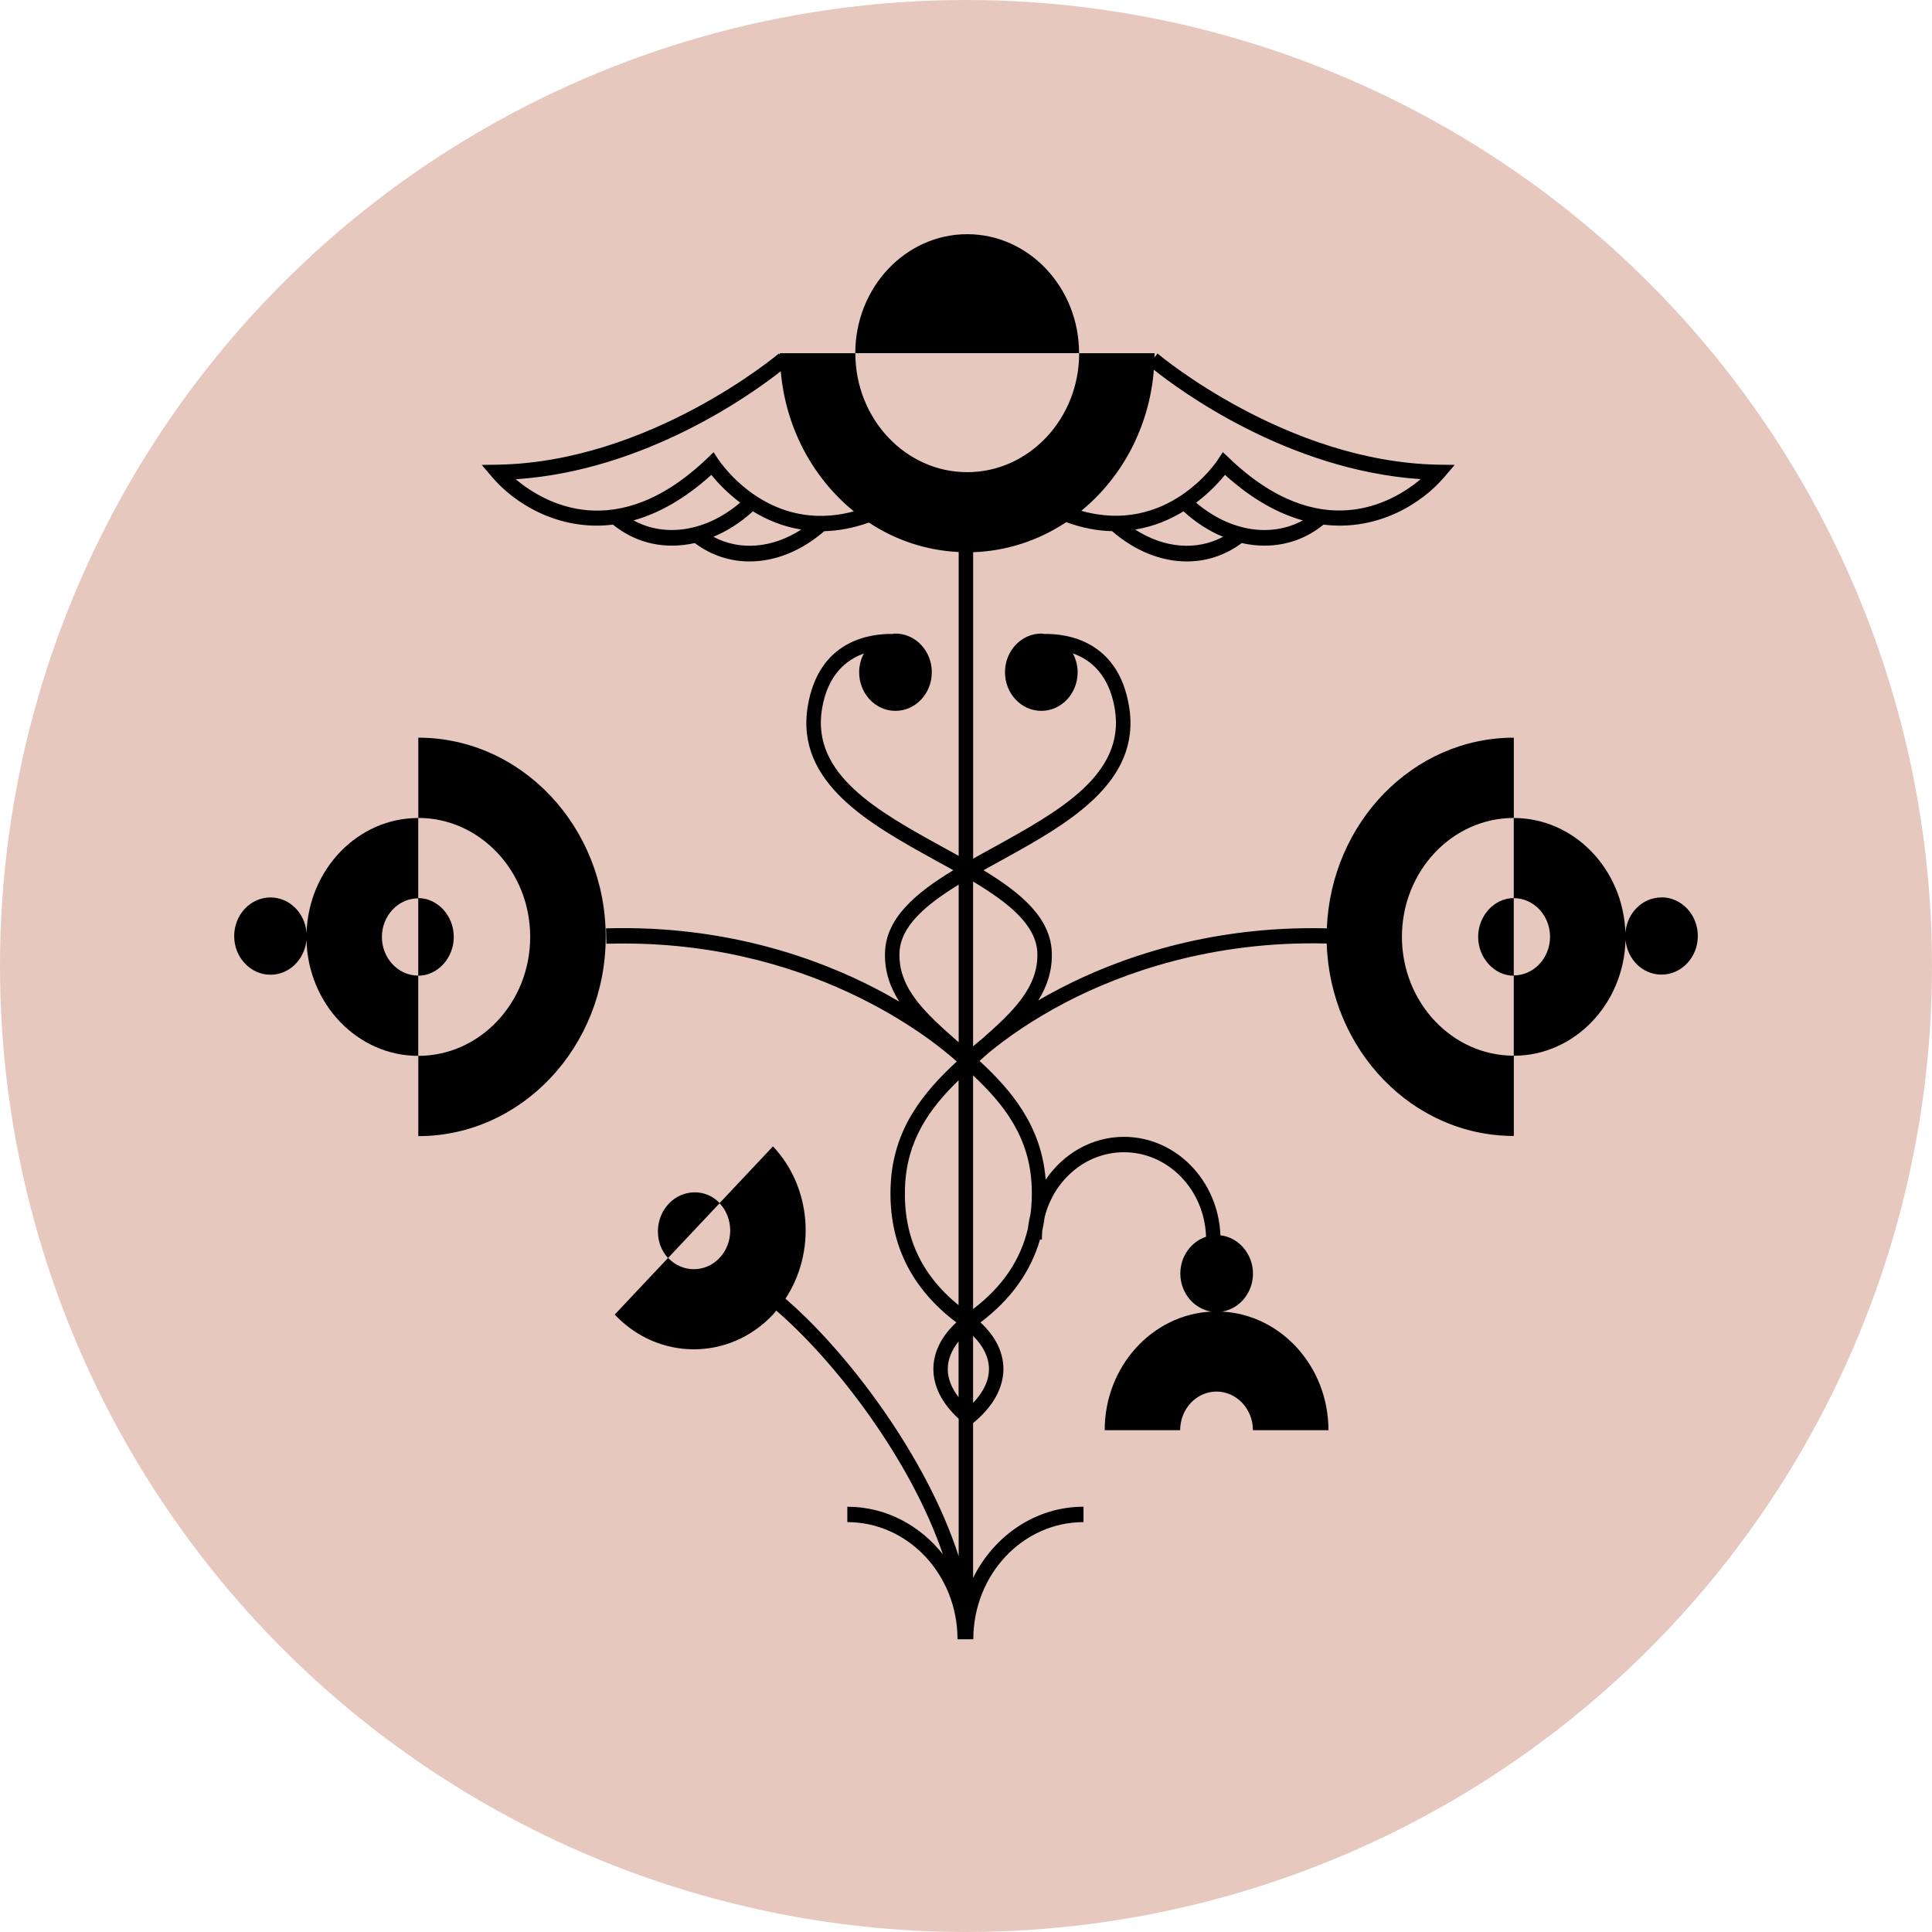
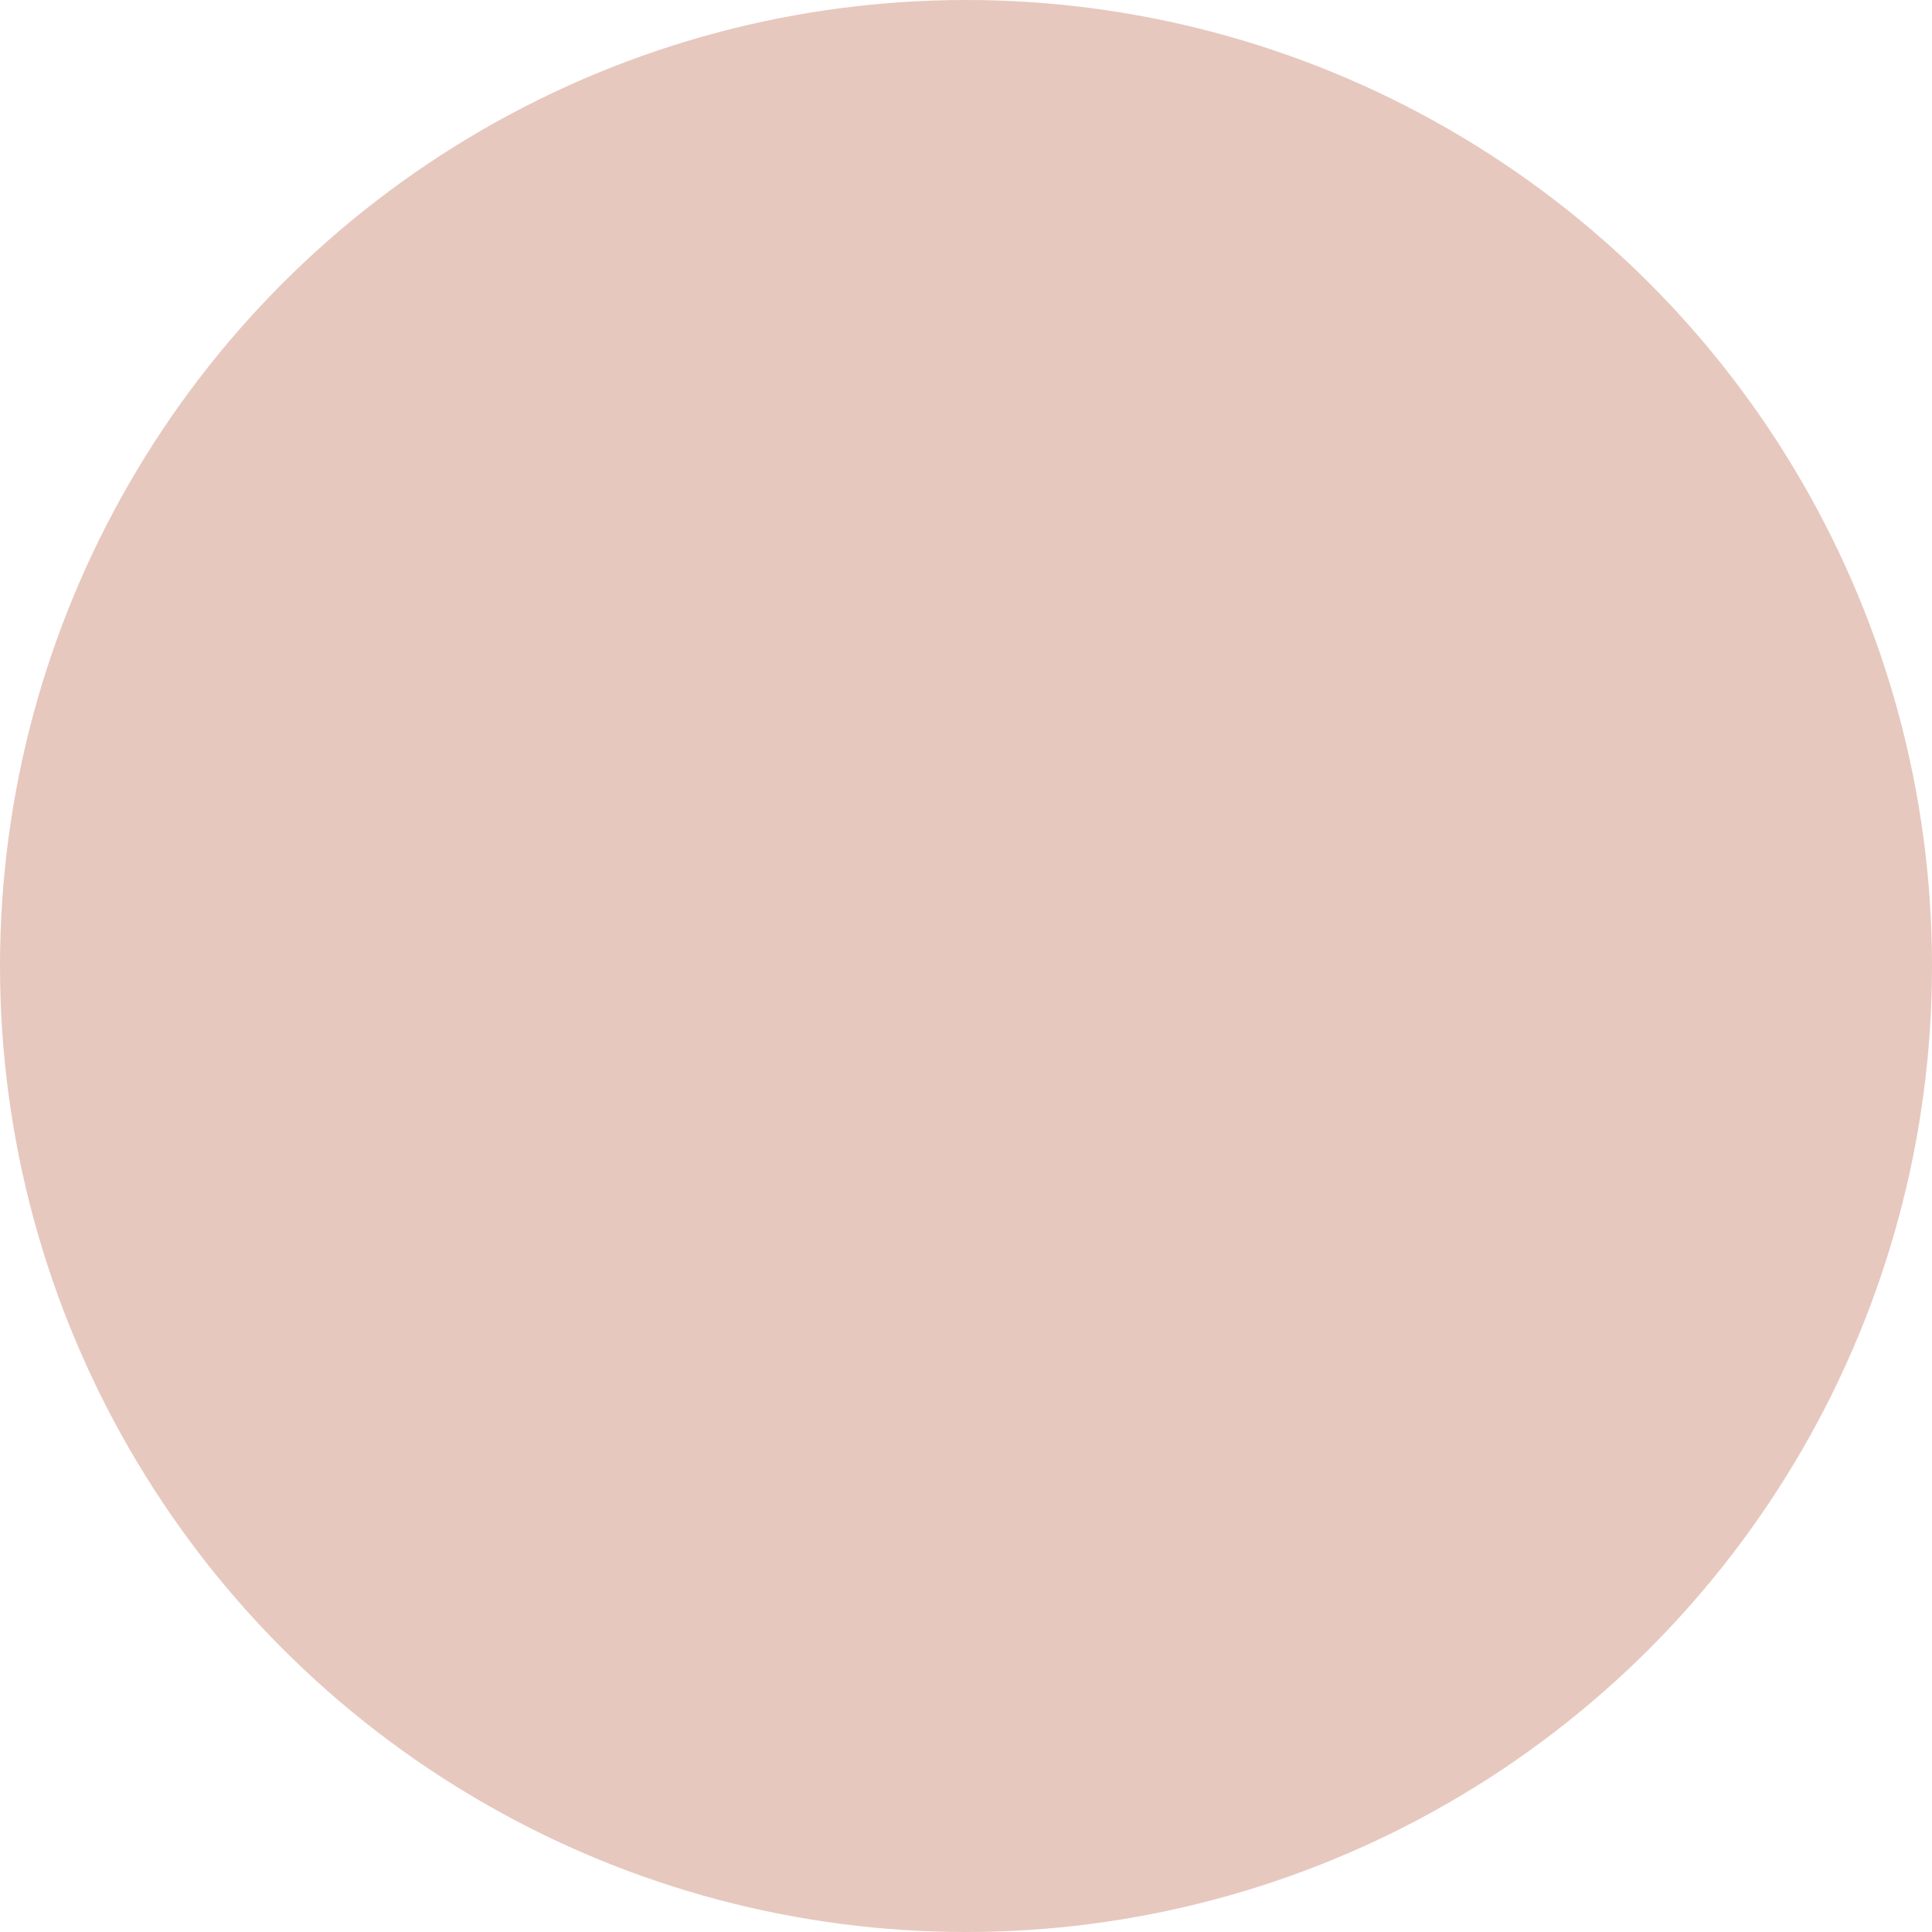
<svg xmlns="http://www.w3.org/2000/svg" fill="none" viewBox="0 0 33 33" height="33" width="33">
  <circle fill="#E7C8BE" r="16.5" cy="16.5" cx="16.5" />
  <g clip-path="url(#clip0_366_3)">
    <path fill="black" d="M16.521 4C15.467 4 14.609 4.911 14.609 6.032H18.431C18.431 4.911 17.574 4 16.52 4" />
    <path fill="black" d="M7.145 12.6V13.971C8.199 13.971 9.056 14.882 9.056 16.003C9.056 17.123 8.199 18.035 7.145 18.035V19.406C8.91 19.406 10.346 17.879 10.346 16.003C10.346 14.126 8.91 12.6 7.145 12.6Z" />
    <path fill="black" d="M7.144 15.343V16.664C6.801 16.664 6.523 16.367 6.523 16.004C6.523 15.641 6.802 15.344 7.144 15.344M7.144 18.033V16.666C7.472 16.666 7.751 16.367 7.751 16.003C7.751 15.638 7.471 15.34 7.144 15.34V13.972C6.114 13.972 5.274 14.844 5.236 15.931C5.208 15.594 4.945 15.329 4.621 15.329C4.278 15.329 4 15.624 4 15.989C4 16.353 4.278 16.649 4.621 16.649C4.941 16.649 5.203 16.389 5.235 16.056C5.262 17.152 6.107 18.035 7.144 18.035" />
    <path fill="black" d="M17.623 20.283C17.628 20.439 17.622 20.587 17.603 20.731C17.583 20.813 17.567 20.896 17.558 20.981C17.432 21.522 17.122 21.979 16.621 22.36V18.368C17.142 18.859 17.593 19.418 17.623 20.282M16.892 23.373C16.896 23.571 16.803 23.772 16.621 23.963V22.818C16.794 22.989 16.888 23.181 16.892 23.373ZM16.189 23.373C16.191 23.217 16.256 23.06 16.373 22.913V23.864C16.249 23.704 16.185 23.537 16.189 23.373ZM15.458 20.283C15.486 19.468 15.89 18.922 16.373 18.452V22.294C15.73 21.77 15.428 21.11 15.458 20.285M16.375 15.11V17.803C15.823 17.318 15.35 16.897 15.363 16.288C15.373 15.826 15.806 15.46 16.375 15.11ZM17.719 16.288C17.732 16.87 17.299 17.282 16.778 17.741C16.716 17.79 16.663 17.836 16.621 17.872V15.057C17.232 15.424 17.708 15.804 17.719 16.288ZM12.291 21.486C12.049 21.743 11.654 21.743 11.412 21.486L12.291 20.552C12.533 20.809 12.533 21.228 12.291 21.486ZM12.268 7.846L12.189 7.723L12.085 7.824C10.53 9.315 9.291 8.59 8.809 8.186C11.03 8.039 12.852 6.722 13.336 6.341C13.42 7.315 13.89 8.17 14.584 8.734C13.129 9.128 12.307 7.903 12.27 7.846M12.185 9.169C12.42 9.072 12.649 8.926 12.86 8.734C13.09 8.874 13.365 8.994 13.686 9.045C13.192 9.364 12.641 9.411 12.185 9.169ZM10.821 8.889C11.239 8.772 11.688 8.53 12.15 8.111C12.242 8.225 12.409 8.409 12.642 8.585C12.069 9.076 11.364 9.187 10.821 8.888M19.709 6.316C20.138 6.658 21.994 8.034 24.267 8.184C23.786 8.588 22.547 9.313 20.992 7.822L20.887 7.722L20.807 7.845C20.771 7.902 19.94 9.139 18.469 8.725C19.163 8.157 19.632 7.295 19.709 6.315M20.432 8.585C20.665 8.409 20.832 8.225 20.924 8.111C21.387 8.53 21.834 8.772 22.253 8.889C21.708 9.187 21.005 9.076 20.432 8.587M19.39 9.045C19.71 8.994 19.985 8.874 20.215 8.734C20.427 8.927 20.655 9.073 20.891 9.169C20.435 9.411 19.884 9.364 19.39 9.045ZM23.946 16.003C23.946 14.882 24.803 13.971 25.857 13.971V12.6C24.138 12.6 22.736 14.049 22.663 15.857C20.629 15.806 19.061 16.386 18.103 16.885C17.973 16.952 17.85 17.02 17.735 17.088C17.882 16.851 17.973 16.589 17.966 16.283C17.953 15.685 17.449 15.259 16.799 14.864C16.895 14.81 16.993 14.757 17.09 14.703C18.22 14.081 19.502 13.374 19.285 12.065C19.099 10.937 18.221 10.822 17.837 10.828C17.82 10.827 17.804 10.822 17.787 10.822C17.444 10.822 17.166 11.118 17.166 11.482C17.166 11.847 17.444 12.142 17.787 12.142C18.13 12.142 18.407 11.847 18.407 11.482C18.407 11.365 18.375 11.255 18.325 11.16C18.628 11.268 18.945 11.522 19.042 12.11C19.226 13.23 18.083 13.859 16.977 14.47C16.857 14.536 16.738 14.601 16.622 14.667V9.432C17.204 9.412 17.748 9.227 18.212 8.919C18.492 9.021 18.754 9.067 18.996 9.073C19.391 9.415 19.839 9.59 20.271 9.59C20.604 9.59 20.927 9.487 21.207 9.278V9.275C21.337 9.305 21.469 9.32 21.599 9.32C21.962 9.32 22.313 9.202 22.606 8.961C23.547 9.077 24.299 8.584 24.663 8.156L24.847 7.941L24.574 7.937C21.979 7.894 19.793 6.057 19.771 6.038L19.718 6.108C19.718 6.083 19.722 6.059 19.722 6.033H18.433C18.433 7.154 17.575 8.065 16.521 8.065C15.467 8.065 14.61 7.154 14.61 6.033H13.32C13.32 6.043 13.321 6.052 13.321 6.062L13.304 6.038C13.283 6.056 11.096 7.894 8.501 7.937L8.229 7.941L8.412 8.156C8.776 8.584 9.529 9.077 10.47 8.961C10.764 9.2 11.113 9.32 11.476 9.32C11.606 9.32 11.738 9.305 11.87 9.275V9.278C12.15 9.487 12.472 9.59 12.804 9.59C13.236 9.59 13.684 9.415 14.079 9.073C14.314 9.067 14.57 9.022 14.842 8.926C15.291 9.223 15.815 9.402 16.375 9.429V14.619C16.286 14.57 16.195 14.521 16.105 14.47C14.999 13.861 13.856 13.23 14.04 12.11C14.137 11.525 14.454 11.27 14.756 11.162C14.705 11.256 14.675 11.365 14.675 11.482C14.675 11.847 14.952 12.142 15.295 12.142C15.638 12.142 15.916 11.847 15.916 11.482C15.916 11.118 15.638 10.822 15.295 10.822C15.278 10.822 15.262 10.827 15.245 10.828C14.861 10.822 13.983 10.935 13.797 12.065C13.581 13.374 14.862 14.08 15.992 14.703C16.09 14.757 16.187 14.81 16.283 14.864C15.633 15.259 15.128 15.686 15.116 16.283C15.109 16.598 15.205 16.865 15.361 17.109C15.234 17.036 15.101 16.959 14.956 16.885C13.99 16.383 12.409 15.796 10.351 15.857L10.358 16.12C13.809 16.018 15.934 17.764 16.342 18.131C15.777 18.655 15.245 19.285 15.212 20.273C15.178 21.224 15.557 22.001 16.335 22.588C16.086 22.817 15.948 23.088 15.943 23.368C15.939 23.587 16.016 23.905 16.375 24.234V26.583C15.831 24.887 14.483 23.102 13.416 22.182C13.938 21.391 13.869 20.287 13.203 19.581L12.292 20.549C12.061 20.303 11.665 20.303 11.422 20.561C11.178 20.82 11.178 21.24 11.41 21.487L10.5 22.454C11.245 23.245 12.459 23.245 13.203 22.454C13.223 22.432 13.24 22.408 13.26 22.387C14.277 23.262 15.56 24.942 16.105 26.549C15.714 26.053 15.128 25.736 14.473 25.736V25.999C15.511 25.999 16.355 26.896 16.355 28H16.625C16.625 26.896 17.469 25.999 18.507 25.999V25.736C17.688 25.736 16.977 26.231 16.621 26.953V24.308C17.052 23.953 17.143 23.604 17.139 23.368C17.134 23.087 16.996 22.817 16.747 22.588C17.263 22.199 17.603 21.726 17.764 21.173H17.796C17.796 21.122 17.799 21.072 17.803 21.021C17.82 20.943 17.834 20.864 17.845 20.783C18.007 20.149 18.551 19.681 19.198 19.681C19.957 19.681 20.576 20.326 20.6 21.125C20.347 21.209 20.161 21.456 20.161 21.753C20.161 22.083 20.391 22.355 20.69 22.403C19.678 22.454 18.869 23.341 18.869 24.429H20.158C20.158 24.064 20.437 23.769 20.779 23.769C21.121 23.769 21.401 24.066 21.401 24.429H22.691C22.691 23.342 21.882 22.455 20.872 22.403C21.171 22.356 21.402 22.083 21.402 21.753C21.402 21.422 21.158 21.134 20.846 21.1C20.81 20.166 20.085 19.418 19.198 19.418C18.648 19.418 18.16 19.708 17.861 20.149C17.788 19.227 17.275 18.625 16.731 18.121C16.771 18.086 16.81 18.052 16.849 18.017C16.871 17.997 16.892 17.978 16.915 17.96C17.174 17.749 17.614 17.427 18.221 17.112C19.154 16.629 20.681 16.066 22.661 16.116C22.72 17.939 24.129 19.403 25.857 19.403V18.032C24.803 18.032 23.946 17.121 23.946 16" />
-     <path fill="black" d="M25.856 16.663V15.341C26.198 15.341 26.476 15.638 26.476 16.001C26.476 16.365 26.197 16.661 25.856 16.661M28.379 15.329C28.054 15.329 27.792 15.593 27.763 15.931C27.726 14.844 26.886 13.972 25.856 13.972V15.34C25.527 15.34 25.248 15.638 25.248 16.003C25.248 16.367 25.529 16.666 25.856 16.666V18.033C26.892 18.033 27.737 17.15 27.765 16.055C27.796 16.387 28.058 16.647 28.379 16.647C28.722 16.647 29 16.352 29 15.987C29 15.623 28.722 15.327 28.379 15.327" />
+     <path fill="black" d="M25.856 16.663V15.341C26.198 15.341 26.476 15.638 26.476 16.001C26.476 16.365 26.197 16.661 25.856 16.661M28.379 15.329C28.054 15.329 27.792 15.593 27.763 15.931C27.726 14.844 26.886 13.972 25.856 13.972C25.527 15.34 25.248 15.638 25.248 16.003C25.248 16.367 25.529 16.666 25.856 16.666V18.033C26.892 18.033 27.737 17.15 27.765 16.055C27.796 16.387 28.058 16.647 28.379 16.647C28.722 16.647 29 16.352 29 15.987C29 15.623 28.722 15.327 28.379 15.327" />
  </g>
  <defs>
    <clipPath id="clip0_366_3">
-       <rect transform="translate(4 4)" fill="white" height="24" width="25" />
-     </clipPath>
+       </clipPath>
  </defs>
</svg>